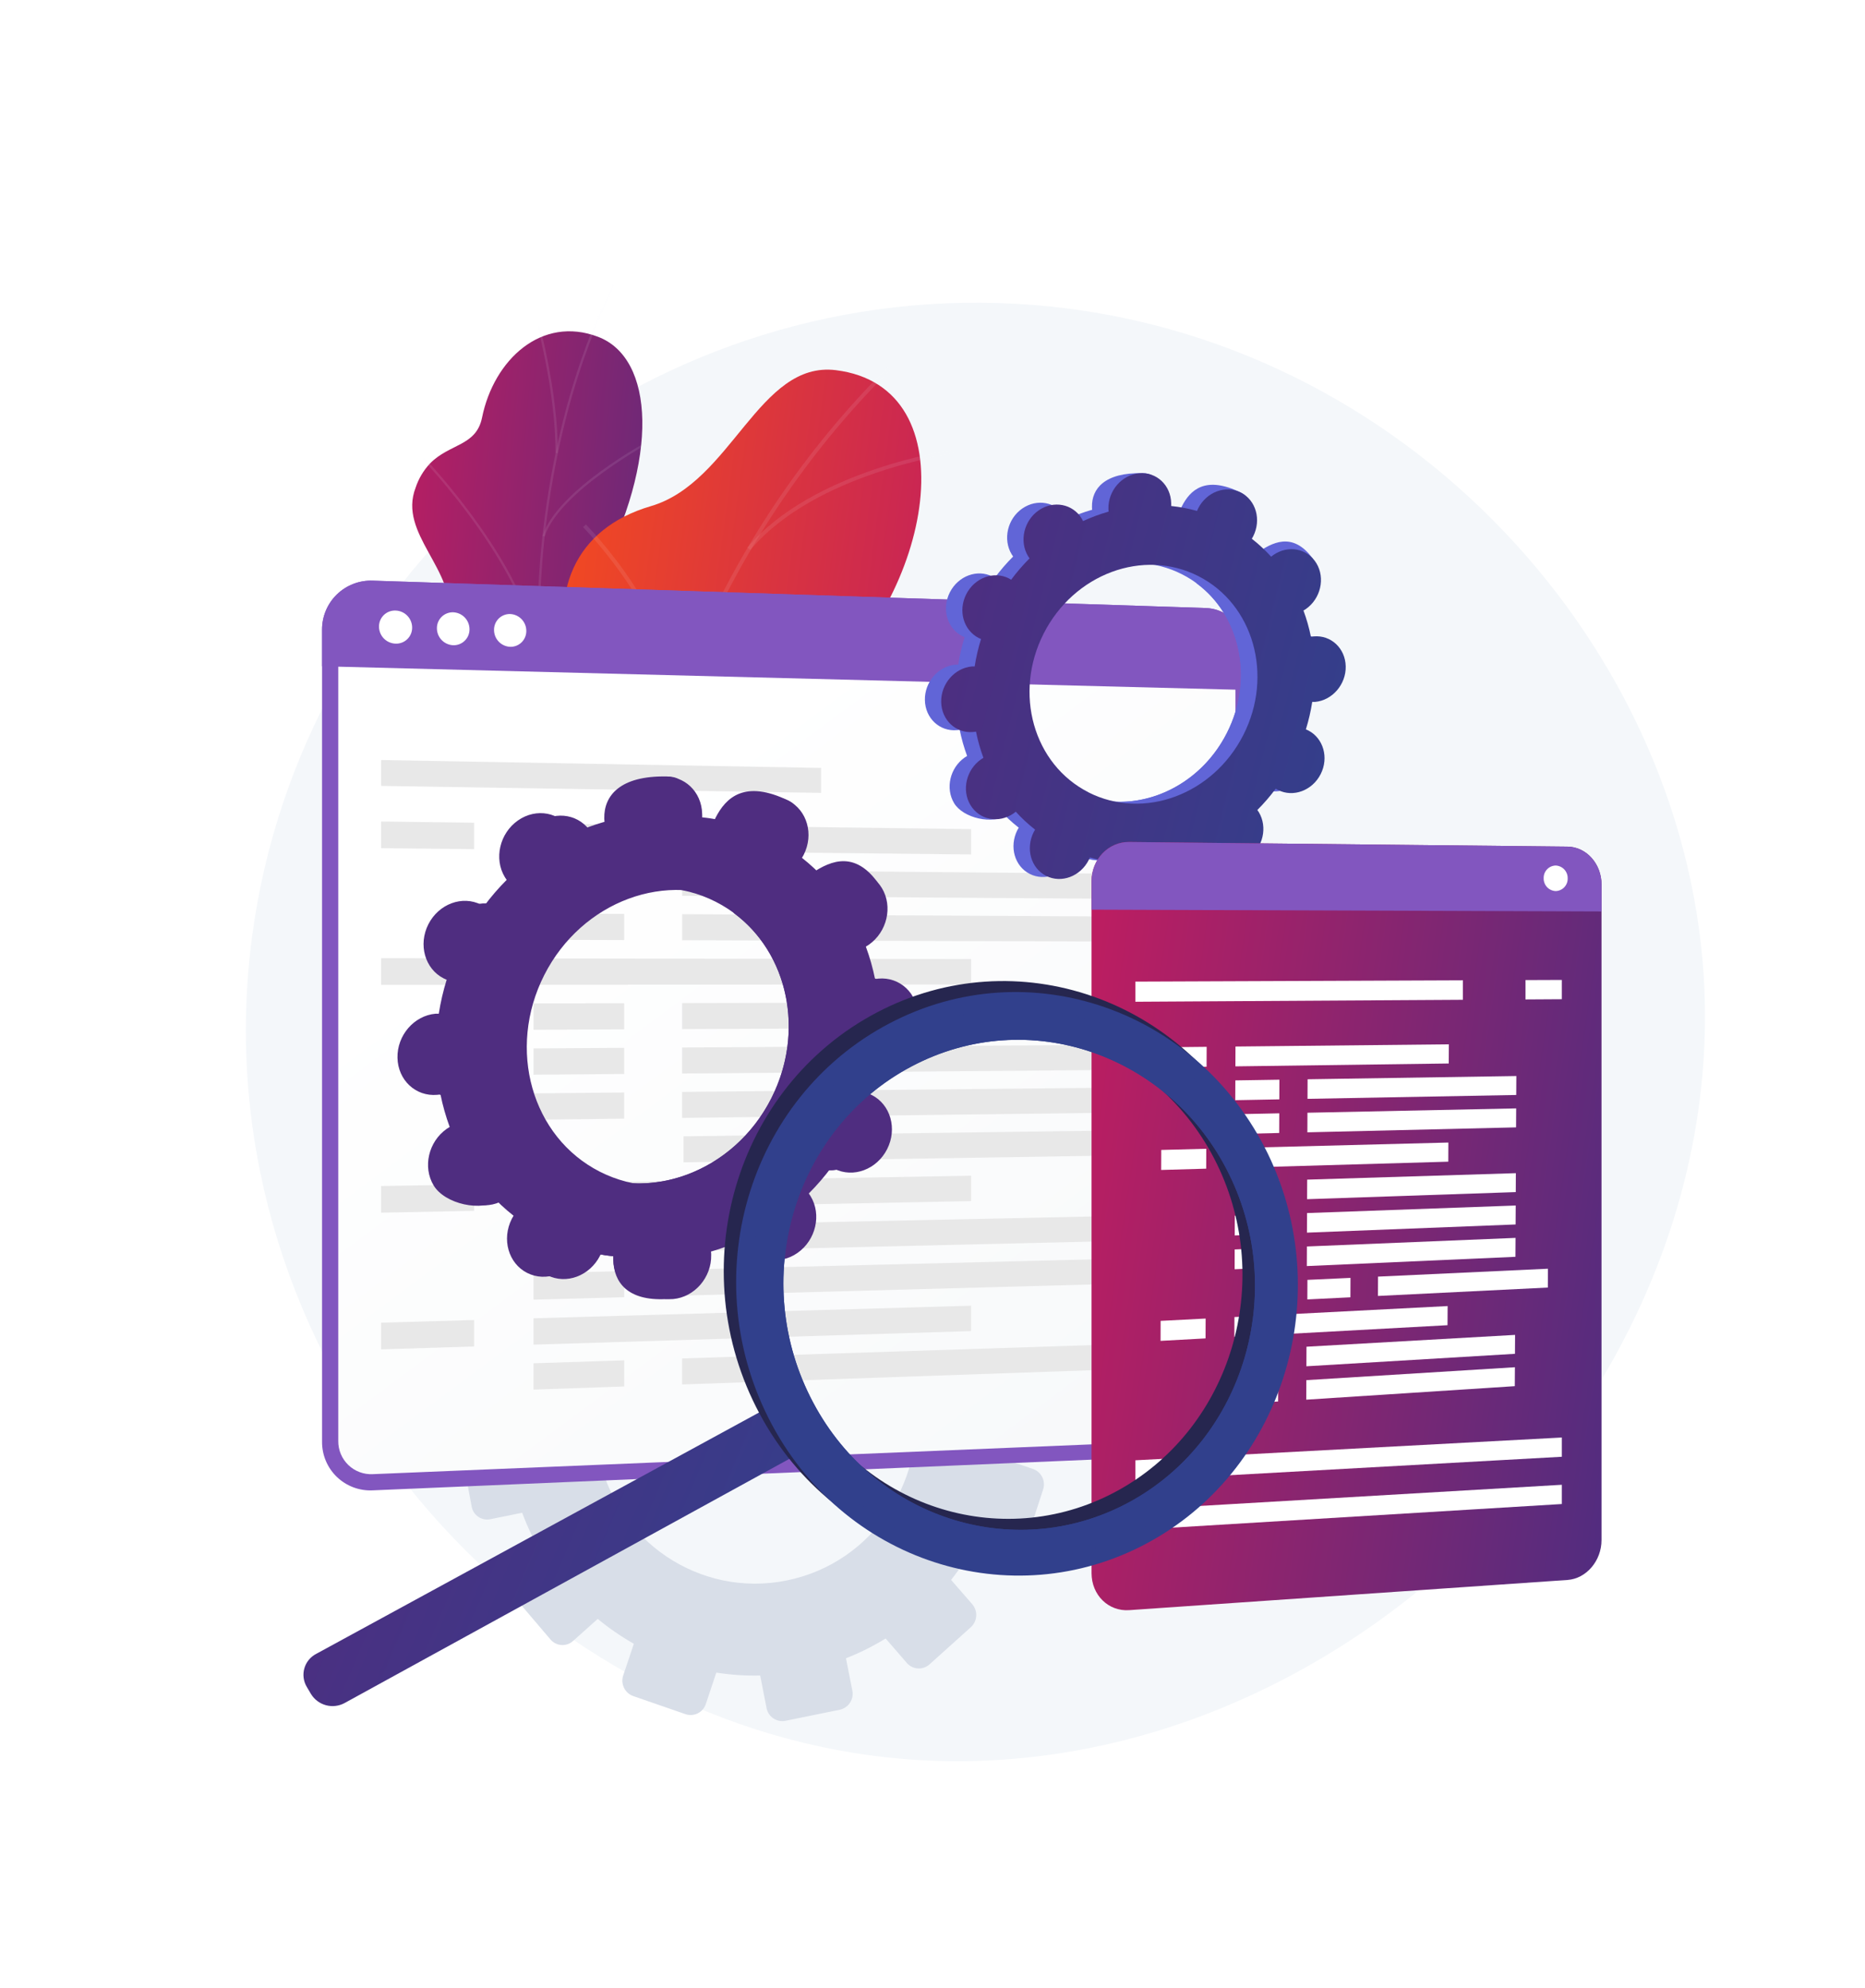
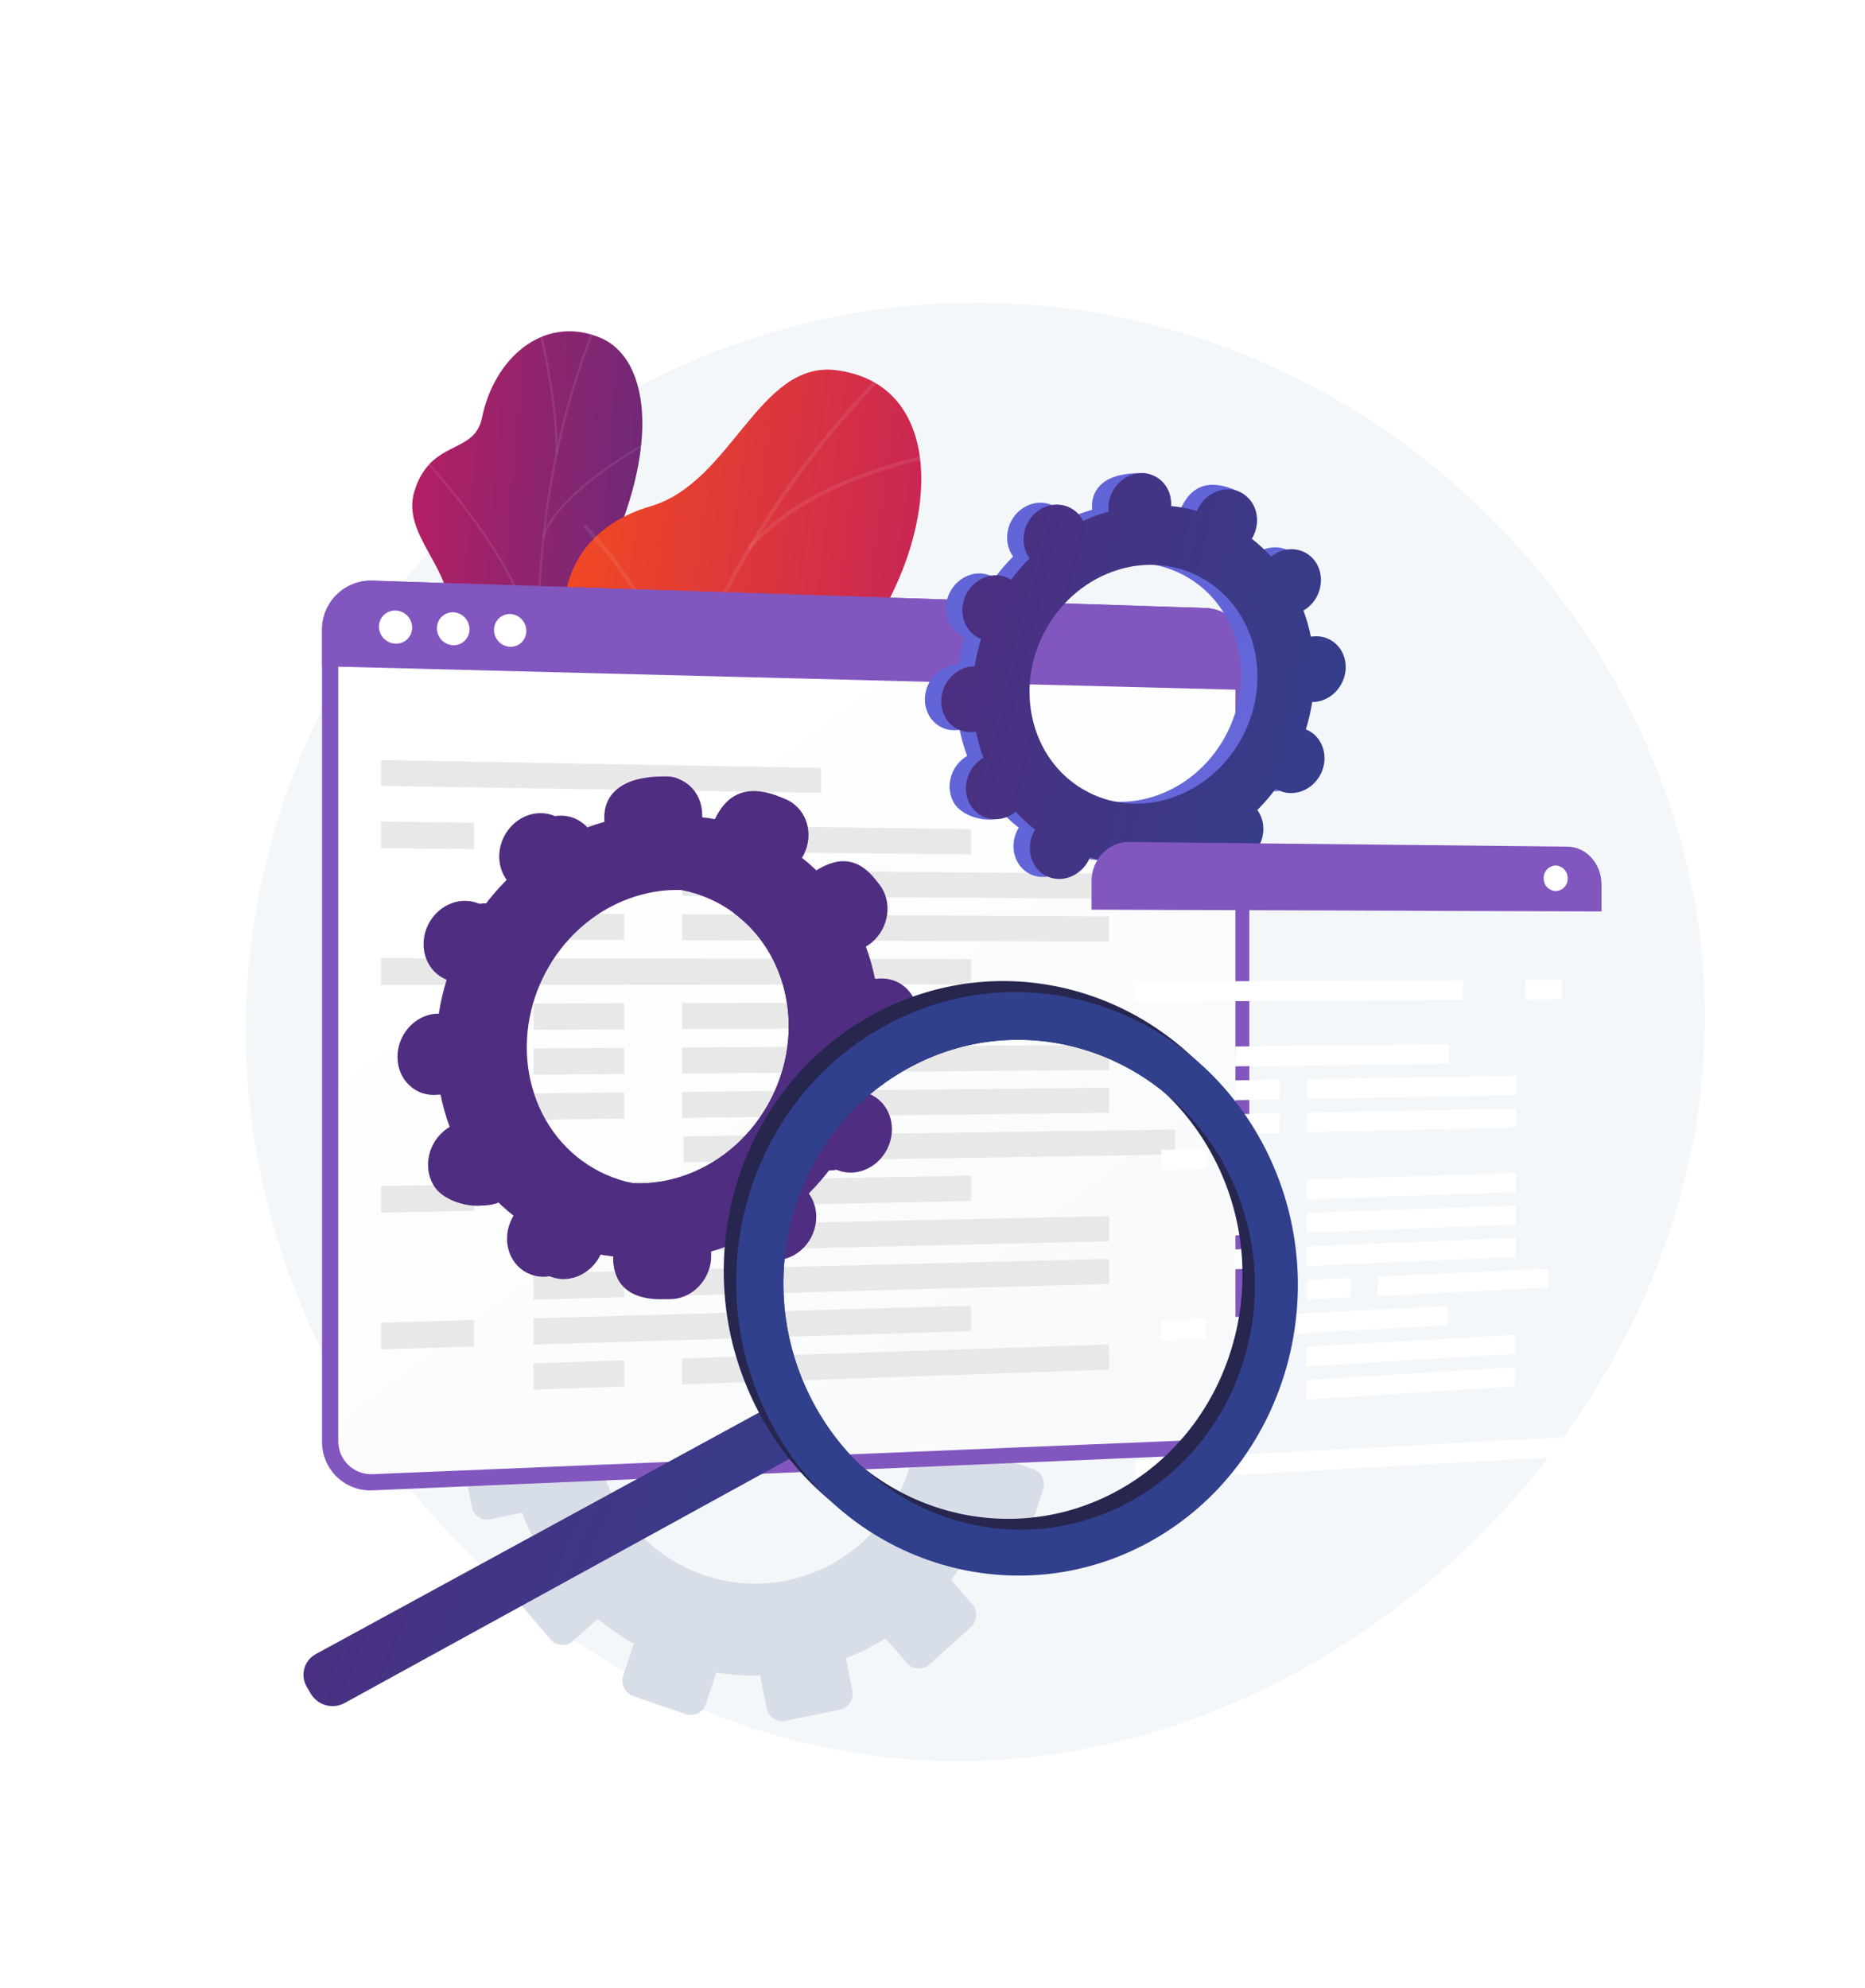
<svg xmlns="http://www.w3.org/2000/svg" width="622" height="663" viewBox="0 0 622 663" fill="none">
  <path d="M332.879 101.071C208.304 97.285 100.397 190.23 84.097 312.177C66.277 445.51 164.38 565.522 285.104 584.703C435.295 608.6 580.878 470.338 567.812 320.302C557.953 207.329 459.519 104.913 332.879 101.071Z" fill="#F4F7FA" />
  <path d="M219.739 385.536L221.775 395.965C217.277 397.733 212.942 399.891 208.82 402.414L201.854 394.417C200.936 393.38 199.644 392.751 198.262 392.666C196.88 392.581 195.521 393.049 194.483 393.966L180.782 406.034C179.729 406.958 179.083 408.259 178.983 409.656C178.883 411.052 179.337 412.432 180.247 413.496L187.268 421.603C184.241 425.396 181.547 429.443 179.215 433.699L169.08 430.245C167.748 429.804 166.295 429.908 165.04 430.534C163.785 431.161 162.829 432.259 162.381 433.589L156.382 451.001C156.151 451.656 156.05 452.351 156.087 453.046C156.124 453.74 156.298 454.421 156.598 455.048C156.899 455.675 157.32 456.237 157.838 456.701C158.356 457.165 158.96 457.523 159.617 457.753L169.817 461.236C169.058 466.055 168.715 470.932 168.794 475.81L158.124 477.984C156.737 478.278 155.519 479.102 154.732 480.281C153.945 481.461 153.651 482.901 153.913 484.295L157.304 502.48C157.425 503.168 157.683 503.824 158.062 504.411C158.441 504.997 158.933 505.502 159.51 505.895C160.087 506.288 160.737 506.562 161.422 506.7C162.106 506.838 162.811 506.838 163.496 506.7L174.147 504.544C175.851 509.12 177.948 513.54 180.413 517.755L172.176 525.116C171.115 526.071 170.465 527.4 170.362 528.823C170.259 530.247 170.711 531.655 171.623 532.753L183.601 546.82C184.055 547.355 184.613 547.793 185.239 548.109C185.866 548.425 186.55 548.611 187.251 548.658C187.951 548.704 188.653 548.609 189.316 548.379C189.98 548.149 190.59 547.788 191.111 547.318L199.348 539.948C203.114 543.06 207.147 545.834 211.4 548.239L207.862 558.769C207.394 560.124 207.479 561.609 208.098 562.902C208.717 564.195 209.821 565.193 211.17 565.679L228.621 571.722C229.291 571.949 230 572.04 230.706 571.991C231.412 571.942 232.101 571.753 232.733 571.435C233.364 571.116 233.927 570.676 234.387 570.138C234.847 569.601 235.195 568.977 235.412 568.304L238.895 557.857C243.737 558.619 248.637 558.946 253.536 558.834L255.646 569.64C255.774 570.337 256.038 571.002 256.424 571.596C256.81 572.19 257.31 572.702 257.896 573.101C258.481 573.501 259.14 573.78 259.834 573.923C260.529 574.065 261.244 574.069 261.94 573.933L280.073 570.248C281.482 569.945 282.713 569.096 283.497 567.888C284.281 566.679 284.554 565.209 284.256 563.799L282.137 553.076C286.736 551.276 291.164 549.068 295.369 546.48L302.427 554.633C302.886 555.168 303.447 555.606 304.078 555.921C304.709 556.237 305.396 556.423 306.1 556.47C306.804 556.516 307.509 556.421 308.176 556.191C308.843 555.961 309.457 555.601 309.982 555.13L323.804 542.702C324.859 541.731 325.495 540.387 325.577 538.955C325.66 537.523 325.182 536.115 324.246 535.028L317.206 526.949C320.278 523.037 323 518.863 325.342 514.475L335.395 517.856C336.061 518.083 336.765 518.175 337.467 518.126C338.168 518.077 338.853 517.889 339.481 517.573C340.109 517.256 340.668 516.817 341.124 516.282C341.581 515.747 341.926 515.127 342.14 514.457L347.898 496.769C348.342 495.411 348.233 493.934 347.598 492.655C346.962 491.376 345.849 490.399 344.498 489.933L334.575 486.561C335.283 481.635 335.557 476.657 335.395 471.683L345.632 469.592C346.317 469.449 346.968 469.173 347.547 468.778C348.125 468.383 348.62 467.878 349.003 467.292C349.385 466.706 349.649 466.049 349.777 465.361C349.905 464.673 349.896 463.966 349.751 463.281L346 445.16C345.716 443.778 344.897 442.564 343.722 441.782C342.547 441.001 341.11 440.715 339.726 440.987L329.516 443.069C327.715 438.466 325.514 434.03 322.937 429.812L330.686 422.902C331.735 421.963 332.37 420.647 332.451 419.242C332.532 417.837 332.053 416.457 331.12 415.403L318.994 401.667C318.535 401.147 317.979 400.723 317.356 400.419C316.734 400.115 316.057 399.937 315.365 399.895C314.673 399.853 313.98 399.948 313.325 400.175C312.67 400.401 312.066 400.755 311.549 401.216L303.744 408.116C299.925 405.079 295.85 402.378 291.563 400.046L294.853 390.142C295.297 388.818 295.197 387.372 294.575 386.121C293.953 384.87 292.86 383.918 291.536 383.473L274.342 377.715C273.02 377.274 271.577 377.375 270.33 377.997C269.082 378.619 268.133 379.71 267.689 381.031L264.335 390.99C259.547 390.287 254.706 390.01 249.869 390.161L247.861 379.806C247.727 379.131 247.462 378.489 247.08 377.917C246.697 377.345 246.205 376.854 245.632 376.473C245.059 376.092 244.416 375.828 243.741 375.696C243.065 375.565 242.37 375.568 241.696 375.706L223.904 379.327C222.531 379.603 221.322 380.411 220.542 381.574C219.762 382.737 219.473 384.161 219.739 385.536ZM199.468 484.451C193.875 455.202 212.736 426.845 241.558 420.968C270.38 415.09 298.52 433.865 304.435 463.051C310.378 492.42 291.591 521.173 262.456 527.115C233.321 533.057 205.088 513.885 199.459 484.451H199.468Z" fill="#D8DEE8" />
  <path d="M312.065 338.838L312.664 341.905C311.343 342.431 310.07 343.069 308.858 343.812L306.831 341.463C306.56 341.155 306.177 340.968 305.768 340.942C305.358 340.916 304.955 341.054 304.647 341.325L300.621 344.881C300.312 345.153 300.122 345.535 300.093 345.945C300.064 346.355 300.197 346.761 300.464 347.074L302.528 349.45C301.641 350.571 300.849 351.764 300.16 353.016L297.175 351.993C296.782 351.864 296.355 351.896 295.986 352.08C295.617 352.265 295.335 352.588 295.203 352.979L293.434 358.101C293.297 358.486 293.316 358.91 293.489 359.28C293.661 359.651 293.972 359.939 294.355 360.082L297.359 361.114C297.137 362.53 297.035 363.963 297.055 365.397L293.922 366.033C293.517 366.12 293.161 366.36 292.929 366.704C292.697 367.047 292.607 367.467 292.678 367.876L293.683 373.219C293.716 373.424 293.792 373.62 293.904 373.796C294.017 373.971 294.163 374.121 294.336 374.238C294.508 374.354 294.703 374.434 294.907 374.473C295.112 374.511 295.322 374.508 295.525 374.463L298.677 373.818C299.176 375.165 299.793 376.466 300.519 377.705L298.096 379.861C297.782 380.139 297.59 380.53 297.561 380.948C297.531 381.367 297.667 381.78 297.939 382.1L301.468 386.236C301.603 386.393 301.767 386.522 301.951 386.615C302.136 386.707 302.337 386.762 302.543 386.776C302.749 386.79 302.956 386.762 303.151 386.695C303.346 386.627 303.526 386.521 303.68 386.384L306.094 384.228C307.204 385.136 308.391 385.947 309.641 386.651L308.6 389.746C308.464 390.146 308.49 390.583 308.673 390.964C308.855 391.344 309.18 391.638 309.577 391.782L314.709 393.56C314.906 393.628 315.114 393.655 315.321 393.641C315.528 393.627 315.731 393.571 315.916 393.477C316.101 393.384 316.266 393.254 316.401 393.096C316.535 392.938 316.637 392.754 316.699 392.556L317.731 389.479C319.154 389.708 320.594 389.804 322.034 389.765L322.652 392.952C322.73 393.363 322.968 393.727 323.313 393.963C323.658 394.199 324.083 394.29 324.495 394.214L329.83 393.127C330.244 393.036 330.605 392.787 330.836 392.431C331.067 392.076 331.149 391.644 331.064 391.229L330.438 388.079C331.789 387.551 333.09 386.904 334.326 386.144L336.409 388.539C336.543 388.697 336.708 388.826 336.894 388.918C337.079 389.011 337.281 389.066 337.488 389.08C337.695 389.093 337.902 389.066 338.098 388.998C338.294 388.931 338.475 388.825 338.629 388.687L342.693 385.002C343.002 384.715 343.188 384.32 343.212 383.899C343.236 383.478 343.096 383.065 342.822 382.745L340.748 380.368C341.652 379.211 342.454 377.978 343.144 376.683L346.093 377.687C346.288 377.754 346.495 377.782 346.701 377.768C346.907 377.755 347.108 377.7 347.293 377.607C347.478 377.514 347.642 377.386 347.776 377.228C347.91 377.071 348.011 376.889 348.074 376.692L349.769 371.487C349.898 371.087 349.865 370.653 349.677 370.278C349.49 369.902 349.162 369.615 348.765 369.479L345.853 368.484C346.058 367.034 346.138 365.57 346.093 364.108L349.106 363.49C349.508 363.402 349.859 363.159 350.085 362.815C350.31 362.471 350.392 362.052 350.313 361.648L349.207 356.323C349.125 355.916 348.885 355.559 348.539 355.329C348.194 355.1 347.771 355.016 347.364 355.098L344.36 355.706C343.833 354.352 343.185 353.048 342.425 351.809L344.71 349.773C345.017 349.496 345.201 349.109 345.224 348.697C345.246 348.284 345.105 347.88 344.83 347.571L341.255 343.628C341.121 343.475 340.958 343.351 340.775 343.261C340.592 343.172 340.393 343.12 340.19 343.108C339.987 343.096 339.784 343.124 339.592 343.192C339.4 343.259 339.223 343.363 339.071 343.499L336.777 345.471C335.652 344.578 334.453 343.782 333.193 343.094L334.17 340.173C334.298 339.784 334.268 339.359 334.085 338.991C333.902 338.624 333.581 338.343 333.193 338.211L328.125 336.516C327.736 336.388 327.313 336.418 326.947 336.601C326.581 336.784 326.302 337.105 326.172 337.493L325.186 340.422C323.777 340.217 322.352 340.137 320.929 340.183L320.33 337.133C320.288 336.933 320.207 336.743 320.092 336.574C319.977 336.405 319.83 336.26 319.659 336.148C319.487 336.036 319.296 335.959 319.095 335.921C318.894 335.883 318.687 335.885 318.487 335.926L313.281 337.014C312.881 337.1 312.53 337.339 312.303 337.679C312.076 338.02 311.991 338.435 312.065 338.838ZM306.103 367.931C305.304 363.816 306.155 359.553 308.472 356.059C310.788 352.566 314.385 350.123 318.487 349.257C320.515 348.847 322.603 348.843 324.632 349.245C326.661 349.646 328.591 350.446 330.309 351.597C332.028 352.748 333.501 354.228 334.645 355.952C335.788 357.675 336.578 359.608 336.971 361.639C337.824 365.773 337.004 370.077 334.689 373.609C332.375 377.14 328.756 379.61 324.624 380.478C322.582 380.892 320.478 380.894 318.435 380.484C316.393 380.075 314.452 379.262 312.728 378.094C311.003 376.925 309.529 375.425 308.391 373.68C307.254 371.935 306.476 369.98 306.103 367.931Z" fill="#D8DEE8" />
  <path d="M220.467 321.684C230.133 328.068 231.063 339.271 230.464 347.479C229.642 347.998 228.887 348.617 228.216 349.321C220.476 356.203 215.712 357.484 207.023 363.057C205.181 364.255 198.583 366.107 195.856 366.696L190.733 367.719C190.733 367.719 170.462 350.399 178.976 337.843C187.489 325.286 170.333 306.4 162.473 295.271C157.645 288.436 157.626 283.765 156.254 280.964C141.741 251.364 128.307 247.799 129.533 235.242C130.85 221.424 147.601 221.847 149.804 206.886C152.319 189.99 132.656 178.097 138.608 162.666C139.598 159.664 141.23 156.913 143.391 154.605C149.914 147.898 158.833 148.856 160.768 139.284C164.675 120.03 180.597 105.143 199.468 112.338C218.145 119.441 220.163 152.919 199.357 192.146C187.747 221.737 190.493 227.154 199.717 239.02C206.167 247.311 229.202 265.524 221.398 282.143C213.593 298.763 209.41 314.378 220.467 321.684Z" fill="url(#paint0_linear)" />
  <g style="mix-blend-mode:soft-light" opacity="0.3">
    <g style="mix-blend-mode:soft-light" opacity="0.3">
      <path d="M211.925 360.819L211.225 361.105C209.594 357.235 208.009 353.301 206.507 349.432C195.674 321.873 187.864 293.22 183.214 263.977C179.581 240.827 178.395 217.359 179.676 193.961C180.668 176.102 183.323 158.374 187.609 141.007C190.432 129.574 194.097 118.366 198.574 107.474C199.33 105.631 200.196 103.844 201.043 102.094C202.168 99.754 203.338 97.331 204.213 94.908L204.932 95.11C204.01 97.57 202.868 100.002 201.735 102.361C200.887 104.102 200.021 105.917 199.274 107.704C194.815 118.564 191.163 129.739 188.346 141.136C184.071 158.46 181.421 176.145 180.431 193.961C179.158 217.31 180.341 240.728 183.96 263.829C188.604 293.029 196.402 321.638 207.217 349.156C208.719 353.025 210.304 356.95 211.925 360.819Z" fill="#FCFDFE" />
    </g>
    <g style="mix-blend-mode:soft-light" opacity="0.3">
      <path d="M180.044 221.617L179.289 221.691C177.52 191.29 141.188 153.417 140.82 153.039L141.391 152.542C141.76 152.928 178.266 191.004 180.044 221.617Z" fill="#FCFDFE" />
    </g>
    <g style="mix-blend-mode:soft-light" opacity="0.3">
      <path d="M192.935 305.793L192.189 305.94C188.411 285.589 215.427 253.345 215.694 253.032L216.284 253.465C216.007 253.788 189.213 285.718 192.935 305.793Z" fill="#FCFDFE" />
    </g>
    <g style="mix-blend-mode:soft-light" opacity="0.3">
      <path d="M196.151 317.133L195.432 317.409C190.484 304.834 176.46 290.49 155.949 277.031C154.917 276.358 154.917 276.358 154.862 276.229L155.572 275.953L155.222 276.091L155.498 275.842L156.419 276.441C177.031 289.984 191.147 304.429 196.151 317.133Z" fill="#FCFDFE" />
    </g>
    <g style="mix-blend-mode:soft-light" opacity="0.3">
      <path d="M209.069 353.707L208.313 353.78C207.392 338.847 224.899 323.121 225.083 322.964L225.59 323.471C225.415 323.618 208.157 339.114 209.069 353.707Z" fill="#FCFDFE" />
    </g>
    <g style="mix-blend-mode:soft-light" opacity="0.3">
      <path d="M210.949 361.418C202.499 352.675 190.991 346.051 175.76 341.15L176.036 340.478C191.378 345.397 202.988 352.085 211.52 360.911L210.949 361.418Z" fill="#FCFDFE" />
    </g>
    <g style="mix-blend-mode:soft-light" opacity="0.3">
      <path d="M186.034 151.086H185.278C185.278 134.107 181.141 116.456 179.75 110.652C179.418 109.242 179.307 108.754 179.298 108.57L180.054 108.505C180.054 108.644 180.247 109.427 180.487 110.468C181.878 116.354 186.061 134.07 186.034 151.086Z" fill="#FCFDFE" />
    </g>
    <g style="mix-blend-mode:soft-light" opacity="0.3">
      <path d="M181.657 178.917L180.938 178.742C185.942 163.311 215.952 147.207 217.224 146.498L217.574 147.106C217.27 147.309 186.577 163.772 181.657 178.917Z" fill="#FCFDFE" />
    </g>
  </g>
  <path d="M236.629 383.924C234.067 384.504 232.095 410.097 219.122 396.462C215.869 393.054 208.774 379.769 190.346 385.702L179.621 389.157C173.714 382.321 169.411 374.785 179.031 367.876C193.958 357.143 183.933 329.367 175.668 321.251C165.394 311.2 142.082 287.33 164.933 270.398C183.933 256.303 199.127 250.821 190.853 224.335C182.578 197.849 191.507 176.301 217.076 168.811C243.991 160.934 253.122 120.233 278.811 123.467C323.592 129.086 311.134 198.457 271.725 231.484C232.316 264.511 264.354 270.518 273.568 291.273C274.667 294.179 275.421 297.203 275.816 300.283C278.829 324.337 256.992 336.572 246.967 360.791C233.284 393.855 240.959 382.957 236.629 383.924Z" fill="url(#paint1_linear)" />
  <g style="mix-blend-mode:soft-light" opacity="0.3">
    <g style="mix-blend-mode:soft-light" opacity="0.3">
      <path d="M211.161 375.439L209.852 375.642C196.519 285.451 229.552 188.433 296.069 122.444L296.99 123.301C230.778 189.005 197.883 285.589 211.161 375.439Z" fill="#FCFDFE" />
    </g>
    <g style="mix-blend-mode:soft-light" opacity="0.3">
      <path d="M208.341 325.562L207.097 326.014C194.557 292.425 154.208 277.187 153.803 277.03L154.309 275.86C154.715 276.017 195.607 291.448 208.341 325.562Z" fill="#FCFDFE" />
    </g>
    <g style="mix-blend-mode:soft-light" opacity="0.3">
      <path d="M209.161 358.774L207.862 358.608C213.87 322.495 278.083 294.728 278.737 294.452L279.244 295.594C278.627 295.87 215.077 323.361 209.161 358.774Z" fill="#FCFDFE" />
    </g>
    <g style="mix-blend-mode:soft-light" opacity="0.3">
      <path d="M225.332 237.03L224.024 236.974C226.198 208.102 194.759 176.125 194.446 175.803L195.414 174.937C195.736 175.259 227.589 207.632 225.332 237.03Z" fill="#FCFDFE" />
    </g>
    <g style="mix-blend-mode:soft-light" opacity="0.3">
      <path d="M250.265 183.413L249.243 182.648C271.108 156.567 317.63 150.026 318.1 149.962L318.257 151.206C317.787 151.261 271.817 157.737 250.265 183.413Z" fill="#FCFDFE" />
    </g>
  </g>
  <path d="M402.142 202.796L124.308 193.666C122.111 193.585 119.92 193.95 117.867 194.738C115.814 195.526 113.942 196.721 112.363 198.251C110.784 199.782 109.532 201.615 108.68 203.642C107.829 205.669 107.397 207.848 107.409 210.046V480.822C107.387 483.017 107.813 485.194 108.663 487.219C109.512 489.243 110.767 491.073 112.35 492.595C113.932 494.117 115.81 495.299 117.866 496.069C119.923 496.839 122.115 497.181 124.308 497.073L402.142 485.207C410.177 484.866 416.664 477.579 416.664 468.919V218.946C416.664 210.286 410.177 203.063 402.142 202.796Z" fill="#8256BF" />
  <path d="M124.308 491.674C122.816 491.747 121.326 491.514 119.927 490.99C118.529 490.466 117.252 489.661 116.176 488.626C115.1 487.591 114.247 486.346 113.67 484.969C113.092 483.592 112.802 482.112 112.818 480.619V210.24C112.801 208.741 113.088 207.254 113.664 205.869C114.239 204.485 115.09 203.232 116.165 202.187C117.239 201.142 118.515 200.326 119.915 199.789C121.315 199.252 122.81 199.006 124.308 199.065L402.142 207.817C407.615 207.992 412.038 212.911 412.038 218.807V469.103C412.038 474.999 407.615 479.965 402.142 480.158L124.308 491.674Z" fill="url(#paint2_linear)" />
  <path d="M402.142 202.796L124.308 193.666C122.111 193.585 119.92 193.95 117.867 194.738C115.814 195.526 113.942 196.721 112.363 198.251C110.784 199.782 109.532 201.615 108.68 203.642C107.829 205.669 107.397 207.848 107.409 210.046V222.216L416.664 230.148V218.909C416.664 210.286 410.177 203.063 402.142 202.796Z" fill="#8256BF" />
  <path d="M137.457 209.309C137.463 210.03 137.324 210.744 137.046 211.408C136.769 212.073 136.359 212.674 135.842 213.175C135.325 213.677 134.712 214.068 134.039 214.325C133.366 214.582 132.648 214.7 131.928 214.671C130.45 214.628 129.047 214.012 128.015 212.953C126.983 211.894 126.404 210.475 126.4 208.996C126.392 208.276 126.53 207.561 126.807 206.896C127.084 206.231 127.494 205.629 128.011 205.127C128.529 204.626 129.143 204.235 129.816 203.978C130.49 203.721 131.208 203.604 131.928 203.635C133.406 203.68 134.808 204.297 135.839 205.355C136.87 206.414 137.45 207.832 137.457 209.309Z" fill="white" />
  <path d="M156.585 209.871C156.593 210.581 156.457 211.286 156.186 211.943C155.915 212.6 155.514 213.195 155.007 213.693C154.5 214.191 153.898 214.582 153.237 214.841C152.575 215.101 151.868 215.225 151.158 215.205C149.695 215.148 148.312 214.527 147.297 213.473C146.281 212.418 145.714 211.012 145.713 209.549C145.705 208.837 145.841 208.13 146.113 207.472C146.386 206.814 146.788 206.218 147.297 205.72C147.806 205.222 148.41 204.831 149.074 204.573C149.737 204.314 150.446 204.192 151.158 204.215C152.618 204.276 153.997 204.899 155.008 205.953C156.019 207.007 156.584 208.411 156.585 209.871Z" fill="white" />
  <path d="M175.53 210.415C175.54 211.121 175.407 211.821 175.14 212.474C174.873 213.127 174.477 213.72 173.975 214.216C173.474 214.712 172.877 215.102 172.221 215.363C171.565 215.623 170.863 215.748 170.158 215.731C168.707 215.671 167.336 215.053 166.331 214.005C165.327 212.958 164.766 211.562 164.767 210.111C164.756 209.403 164.888 208.701 165.156 208.046C165.423 207.391 165.821 206.797 166.325 206.3C166.829 205.803 167.428 205.414 168.087 205.155C168.746 204.896 169.45 204.774 170.158 204.795C171.605 204.859 172.971 205.48 173.972 206.527C174.973 207.574 175.531 208.967 175.53 210.415Z" fill="white" />
  <path d="M273.854 256.127L127.109 253.493V262.125L273.854 264.446V256.127Z" fill="#E8E8E8" />
  <path d="M158.133 283.222L127.109 282.89V274L158.133 274.396V283.222Z" fill="#E8E8E8" />
  <path d="M323.877 284.99L177.934 283.433V274.654L323.877 276.533V284.99Z" fill="#E8E8E8" />
  <path d="M208.184 298.643L177.934 298.441V289.652L208.184 289.928V298.643Z" fill="#E8E8E8" />
  <path d="M369.874 299.758L227.497 298.782V290.104L369.874 291.402V299.758Z" fill="#E8E8E8" />
  <path d="M208.184 313.531L177.934 313.439V304.659L208.184 304.816V313.531Z" fill="#E8E8E8" />
  <path d="M369.874 314.028L227.497 313.595V304.917L369.874 305.672V314.028Z" fill="#E8E8E8" />
  <path d="M158.133 328.464L127.109 328.483V319.583L158.133 319.63V328.464Z" fill="#E8E8E8" />
  <path d="M323.877 328.345L177.934 328.446V319.667L323.877 319.878V328.345Z" fill="#E8E8E8" />
  <path d="M208.184 343.315L177.934 343.453V334.665L208.184 334.6V343.315Z" fill="#E8E8E8" />
  <path d="M369.874 342.587L227.497 343.223V334.554L369.874 334.231V342.587Z" fill="#E8E8E8" />
  <path d="M208.184 358.202L177.934 358.451V349.672L208.184 349.487V358.202Z" fill="#E8E8E8" />
  <path d="M369.874 356.867L227.497 358.046V349.368L369.874 348.502V356.867Z" fill="#E8E8E8" />
  <path d="M208.184 373.09L177.934 373.459V364.67L208.184 364.375V373.09Z" fill="#E8E8E8" />
  <path d="M369.874 371.137L227.497 372.86V364.182L369.874 362.781V371.137Z" fill="#E8E8E8" />
  <path d="M257.452 387.204L227.967 387.664V378.995L257.452 378.59V387.204Z" fill="#E8E8E8" />
  <path d="M391.961 385.067L276.286 386.9V378.332L391.961 376.757V385.067Z" fill="#E8E8E8" />
  <path d="M158.133 403.851L127.109 404.459V395.569L158.133 395.025V403.851Z" fill="#E8E8E8" />
  <path d="M323.877 400.599L177.934 403.464V394.684L323.877 392.132V400.599Z" fill="#E8E8E8" />
  <path d="M208.184 417.762L177.934 418.471V409.682L208.184 409.038V417.762Z" fill="#E8E8E8" />
  <path d="M369.874 413.966L227.497 417.31V408.632L369.874 405.61V413.966Z" fill="#E8E8E8" />
  <path d="M208.184 432.649L177.934 433.469V424.689L208.184 423.934V432.649Z" fill="#E8E8E8" />
  <path d="M369.874 428.245L227.497 432.124V423.446L369.874 419.89V428.245Z" fill="#E8E8E8" />
  <path d="M158.133 449.084L127.109 450.052V441.152L158.133 440.259V449.084Z" fill="#E8E8E8" />
  <path d="M323.877 443.953L177.934 448.477V439.688L323.877 435.487V443.953Z" fill="#E8E8E8" />
  <path d="M208.184 462.424L177.934 463.474V454.695L208.184 453.709V462.424Z" fill="#E8E8E8" />
  <path d="M369.874 456.804L227.497 461.752V453.083L369.874 448.439V456.804Z" fill="#E8E8E8" />
  <path d="M420.782 262.862C425.85 265.432 432.217 263.074 435 257.583C437.783 252.092 435.921 245.607 430.872 242.999C430.605 242.861 430.338 242.751 430.07 242.64C431 239.646 431.712 236.589 432.199 233.492C432.484 233.492 432.779 233.492 433.074 233.492C438.861 232.976 443.449 227.67 443.32 221.626C443.191 215.583 438.418 211.115 432.641 211.631C432.337 211.631 432.042 211.704 431.72 211.76C431.117 208.787 430.288 205.864 429.241 203.017C429.508 202.86 429.775 202.704 430.033 202.519C434.972 199.055 436.557 192.22 433.562 187.245C430.568 182.27 424.127 181.054 419.179 184.481C418.93 184.665 418.691 184.859 418.46 185.052C416.486 182.876 414.328 180.872 412.011 179.064C412.176 178.797 412.333 178.53 412.481 178.244C415.245 172.717 418.93 166.765 413.798 164.269C401.986 158.502 396.918 163.44 394.135 168.93C393.988 169.207 393.868 169.502 393.748 169.787C390.925 168.997 388.04 168.448 385.124 168.147C385.124 167.843 385.124 167.53 385.124 167.226C385.004 161.192 386.791 157.921 380.996 157.811C368.336 157.562 364.069 163.053 364.189 169.087C364.189 169.409 364.189 169.713 364.254 170.008C361.339 170.843 358.493 171.9 355.74 173.168C355.602 172.901 355.463 172.634 355.307 172.376C352.312 167.401 345.881 166.185 340.933 169.612C335.985 173.039 334.409 179.912 337.404 184.887C337.551 185.135 337.726 185.375 337.892 185.614C335.676 187.832 333.625 190.209 331.755 192.726C331.507 192.579 331.258 192.422 331 192.293C325.932 189.723 319.565 192.082 316.782 197.572C314 203.063 315.861 209.549 320.91 212.156C321.178 212.294 321.445 212.404 321.712 212.515C320.782 215.509 320.07 218.566 319.583 221.663C319.298 221.663 319.003 221.663 318.708 221.663C312.922 222.179 308.333 227.485 308.462 233.52C308.591 239.554 313.364 244.031 319.141 243.524C319.445 243.524 319.74 243.442 320.063 243.396C320.667 246.368 321.495 249.291 322.541 252.138C322.274 252.295 322.007 252.451 321.749 252.636C316.81 256.1 315.225 262.935 318.22 267.901C321.214 272.866 331.12 275.188 336.077 271.724C336.335 271.54 333.091 270.259 333.313 270.066C335.29 272.24 337.447 274.243 339.762 276.054C339.597 276.321 339.44 276.588 339.293 276.874C336.528 282.401 338.371 288.896 343.42 291.467C348.47 294.037 354.855 291.678 357.638 286.188C357.785 285.902 357.905 285.617 358.025 285.331C360.849 286.117 363.734 286.666 366.649 286.971C366.649 287.275 366.649 287.579 366.649 287.892C366.769 293.926 371.551 298.404 377.338 297.888C383.124 297.372 387.704 292.065 387.584 286.031C387.584 285.709 387.584 285.405 387.519 285.11C390.438 284.274 393.287 283.215 396.042 281.941C396.169 282.216 396.311 282.483 396.466 282.742C399.461 287.708 405.892 288.933 410.84 285.506C415.788 282.079 417.364 275.206 414.369 270.232C414.221 269.98 414.057 269.737 413.881 269.504C416.097 267.283 418.148 264.903 420.018 262.383C420.276 262.558 420.524 262.723 420.782 262.862ZM357.619 263.663C339.191 254.322 332.511 230.608 342.619 210.691C352.727 190.773 375.845 182.197 394.218 191.538C412.591 200.88 419.327 224.593 409.219 244.51C399.111 264.428 376.02 272.995 357.619 263.663Z" fill="url(#paint3_linear)" />
-   <path d="M433.065 233.455C438.851 232.939 443.44 227.633 443.311 221.589C443.182 215.546 438.409 211.078 432.632 211.594C432.328 211.594 432.033 211.667 431.71 211.723C431.108 208.75 430.279 205.827 429.232 202.98C429.499 202.823 429.766 202.667 430.024 202.483C434.963 199.019 441.081 190.644 437.598 186.01C430.973 177.212 424.118 181.017 419.17 184.481C418.921 184.665 418.682 184.859 418.451 185.052C416.476 182.876 414.318 180.872 412.001 179.064C412.167 178.797 412.324 178.53 412.471 178.244C413.191 176.855 413.62 175.335 413.733 173.774C413.845 172.214 413.638 170.648 413.125 169.17C408.34 177.572 403.632 186.017 399 194.504C413.678 205.256 418.35 226.444 409.136 244.51C401.359 259.821 385.907 268.417 370.814 267.339C370.141 269.08 369.487 270.84 368.759 272.562C366.806 277.252 364.585 281.849 362.355 286.437C363.756 286.704 365.166 286.906 366.576 287.054C366.576 287.358 366.576 287.662 366.576 287.975C366.695 294.009 370.363 299.141 380.839 298.588C386.635 298.275 387.63 292.139 387.51 286.114C387.51 285.792 387.51 285.488 387.446 285.193C390.364 284.357 393.213 283.298 395.969 282.024C396.095 282.298 396.237 282.566 396.393 282.825C399.387 287.791 409.771 289.91 414.719 286.446C419.667 282.982 417.29 275.253 414.296 270.278C414.147 270.026 413.984 269.783 413.807 269.55C416.024 267.329 418.075 264.949 419.944 262.429C420.193 262.585 420.441 262.733 420.699 262.871C425.767 265.441 432.134 263.083 434.917 257.592C437.7 252.101 435.838 245.616 430.789 243.009C430.522 242.87 430.255 242.76 429.987 242.649C430.917 239.655 431.629 236.598 432.116 233.501C432.484 233.492 432.779 233.483 433.065 233.455Z" fill="url(#paint4_linear)" />
  <path d="M426.237 263.479C431.296 266.05 437.663 263.691 440.455 258.2C443.246 252.71 441.376 246.224 436.317 243.617C436.061 243.483 435.796 243.366 435.525 243.267C436.456 240.271 437.164 237.21 437.644 234.11C437.939 234.11 438.234 234.11 438.566 234.11C444.343 233.594 448.932 228.287 448.812 222.253C448.692 216.219 443.901 211.742 438.123 212.257C437.819 212.257 437.524 212.331 437.202 212.377C436.607 209.402 435.778 206.479 434.723 203.634C434.997 203.484 435.261 203.318 435.516 203.137C440.464 199.673 442.039 192.837 439.045 187.872C436.05 182.906 429.619 181.681 424.671 185.108C424.413 185.283 424.182 185.477 423.943 185.67C421.964 183.498 419.806 181.495 417.493 179.682C417.659 179.415 417.815 179.148 417.963 178.862C420.727 173.334 418.884 166.84 413.826 164.269C408.767 161.699 402.4 164.057 399.608 169.548C399.467 169.837 399.338 170.122 399.221 170.405C396.4 169.618 393.519 169.07 390.606 168.765C390.606 168.461 390.606 168.157 390.606 167.844C390.477 161.809 385.695 157.332 379.918 157.848C374.14 158.364 369.543 163.67 369.672 169.714C369.675 170.022 369.697 170.33 369.736 170.635C366.816 171.463 363.967 172.52 361.213 173.795C361.086 173.52 360.945 173.253 360.789 172.994C357.794 168.028 351.354 166.803 346.406 170.23C341.458 173.657 339.882 180.529 342.877 185.504C343.033 185.762 343.199 185.992 343.365 186.232C341.151 188.456 339.101 190.835 337.228 193.353C336.984 193.193 336.732 193.045 336.473 192.911C331.414 190.341 325.047 192.699 322.255 198.19C319.464 203.681 321.334 210.166 326.393 212.783C326.651 212.912 326.918 213.022 327.185 213.133C326.254 216.125 325.545 219.183 325.066 222.281C324.771 222.281 324.476 222.281 324.144 222.281C318.367 222.797 313.779 228.103 313.898 234.146C314.018 240.19 318.8 244.658 324.587 244.142C324.891 244.142 325.186 244.068 325.508 244.013C326.103 246.987 326.929 249.91 327.978 252.756C327.72 252.912 327.452 253.069 327.194 253.253C322.246 256.717 320.661 263.553 323.665 268.528C326.669 273.503 333.091 274.719 338.039 271.292C338.288 271.107 338.528 270.923 338.767 270.72C340.742 272.897 342.9 274.901 345.217 276.708C345.051 276.976 344.895 277.252 344.747 277.528C341.983 283.056 343.826 289.551 348.884 292.121C353.943 294.691 360.31 292.333 363.102 286.842C363.24 286.566 363.369 286.271 363.489 285.986C366.309 286.776 369.191 287.325 372.104 287.625C372.104 287.939 372.104 288.243 372.104 288.547C372.233 294.59 377.015 299.058 382.792 298.542C388.57 298.026 393.158 292.72 393.039 286.686C393.035 286.378 393.014 286.07 392.974 285.764C395.891 284.928 398.74 283.872 401.497 282.605C401.626 282.872 401.764 283.139 401.921 283.397C404.916 288.372 411.356 289.588 416.304 286.161C421.252 282.734 422.828 275.861 419.833 270.886C419.677 270.637 419.511 270.398 419.336 270.158C421.557 267.945 423.608 265.567 425.472 263.046C425.694 263.194 425.97 263.35 426.237 263.479ZM363.074 264.281C344.646 254.939 337.956 231.226 348.074 211.309C358.191 191.391 381.3 182.823 399.673 192.156C418.046 201.488 424.791 225.21 414.673 245.128C404.556 265.045 381.466 273.613 363.037 264.281H363.074Z" fill="url(#paint5_linear)" />
  <path d="M271.523 389.046C277.797 392.225 285.675 389.304 289.122 382.515C292.568 375.725 290.283 367.636 284.008 364.458C283.685 364.292 283.353 364.154 283.022 364.016C284.173 360.307 285.054 356.52 285.657 352.684C286.016 352.684 286.376 352.684 286.744 352.684C293.931 352.012 299.58 345.471 299.46 337.963C299.34 330.454 293.388 324.945 286.238 325.581C285.86 325.581 285.491 325.682 285.132 325.747C284.389 322.065 283.363 318.446 282.063 314.922C282.395 314.729 282.718 314.526 283.04 314.305C289.168 310.021 291.121 301.555 287.417 295.401C283.713 289.247 275.733 287.736 269.615 292.029C269.302 292.241 269.007 292.48 268.694 292.72C266.261 290.045 263.607 287.579 260.76 285.35C260.954 285.018 261.157 284.686 261.332 284.336C264.778 277.547 269.283 270.121 262.963 267.035C248.34 259.905 242.065 266.013 238.619 272.802C238.444 273.152 238.287 273.512 238.14 273.871C234.642 272.871 231.067 272.169 227.451 271.77C227.451 271.393 227.451 271.015 227.451 270.628C227.295 263.157 229.515 259.112 222.337 258.974C206.673 258.67 201.384 265.469 201.532 272.94C201.532 273.327 201.578 273.714 201.615 274.092C198.002 275.123 194.475 276.432 191.065 278.007C190.908 277.669 190.732 277.34 190.539 277.022C186.854 270.868 178.865 269.357 172.747 273.641C166.629 277.924 164.666 286.4 168.37 292.545C168.564 292.867 168.766 293.162 168.978 293.466C166.233 296.214 163.696 299.16 161.386 302.282C161.082 302.089 160.768 301.905 160.464 301.739C154.19 298.551 146.311 301.481 142.865 308.271C139.419 315.06 141.704 323.149 147.979 326.327C148.302 326.493 148.633 326.631 148.965 326.769C147.815 330.478 146.937 334.265 146.339 338.101C145.977 338.082 145.614 338.082 145.252 338.101C138.092 338.736 132.417 345.314 132.564 352.786C132.711 360.257 138.636 365.794 145.795 365.158C146.164 365.158 146.533 365.066 146.901 365.001C147.645 368.699 148.674 372.334 149.979 375.872C149.647 376.066 149.325 376.259 149.002 376.49C142.884 380.773 140.921 389.24 144.635 395.394C148.348 401.548 160.612 404.404 166.748 400.111C167.062 399.899 163.063 398.268 163.339 398.065C165.776 400.754 168.433 403.235 171.282 405.481C171.079 405.813 170.876 406.145 170.701 406.495C167.255 413.284 169.54 421.373 175.815 424.551C182.09 427.73 189.968 424.819 193.414 418.029C193.589 417.679 193.746 417.32 193.893 416.96C197.385 417.932 200.95 418.613 204.554 418.996C204.554 419.374 204.554 419.752 204.554 420.139C204.702 427.61 210.626 433.147 217.776 432.511C224.927 431.875 230.612 425.298 230.464 417.826C230.464 417.43 230.464 417.052 230.381 416.675C233.986 415.632 237.504 414.311 240.904 412.723C241.07 413.054 241.236 413.386 241.429 413.708C245.115 419.862 253.103 421.373 259.231 417.08C265.358 412.787 267.312 404.33 263.598 398.176C263.413 397.858 263.21 397.55 262.99 397.255C265.733 394.503 268.274 391.556 270.592 388.438C270.891 388.658 271.202 388.861 271.523 389.046ZM193.331 390.032C170.563 378.479 162.252 349.119 174.774 324.466C187.296 299.813 215.897 289.191 238.674 300.753C261.451 312.315 269.753 341.675 257.241 366.328C244.728 390.981 216.109 401.594 193.331 390.032Z" fill="url(#paint6_linear)" />
  <path d="M286.744 352.648C293.931 352.012 299.58 345.471 299.46 337.963C299.34 330.455 293.388 324.945 286.237 325.581C285.86 325.581 285.491 325.682 285.132 325.747C284.389 322.065 283.363 318.446 282.063 314.922C282.395 314.729 282.718 314.526 283.04 314.305C289.168 310.021 296.742 299.657 292.42 293.918C284.22 283.019 275.733 287.736 269.615 292.029C269.302 292.241 269.007 292.48 268.694 292.72C266.261 290.045 263.607 287.579 260.76 285.35C260.954 285.018 261.157 284.687 261.332 284.336C262.223 282.616 262.754 280.732 262.892 278.8C263.03 276.867 262.772 274.926 262.133 273.097C256.224 283.538 250.388 293.994 244.626 304.466C262.787 317.769 268.583 344.006 257.222 366.365C247.593 385.315 228.465 395.956 209.788 394.62C208.958 396.785 208.138 398.95 207.245 401.069C204.821 406.873 202.075 412.557 199.32 418.241C201.053 418.56 202.791 418.815 204.536 419.006C204.536 419.383 204.536 419.761 204.536 420.139C204.683 427.619 209.216 433.958 222.19 433.276C229.359 432.898 230.593 425.307 230.483 417.836C230.483 417.439 230.483 417.062 230.4 416.684C233.999 415.638 237.51 414.313 240.904 412.723C241.07 413.054 241.236 413.386 241.429 413.708C245.115 419.862 258.015 422.479 264.124 418.186C270.232 413.893 267.312 404.367 263.598 398.176C263.412 397.858 263.209 397.551 262.99 397.255C265.733 394.503 268.274 391.556 270.592 388.438C270.889 388.635 271.197 388.817 271.513 388.982C277.788 392.16 285.666 389.24 289.112 382.45C292.558 375.661 290.273 367.572 283.998 364.394C283.676 364.228 283.344 364.09 283.013 363.951C284.164 360.243 285.045 356.456 285.648 352.62C286.016 352.684 286.376 352.675 286.744 352.648Z" fill="url(#paint7_linear)" />
  <path d="M278.267 389.811C284.542 392.999 292.42 390.069 295.866 383.279C299.312 376.49 297.027 368.401 290.752 365.223C290.43 365.057 290.098 364.919 289.766 364.78C290.924 361.074 291.805 357.286 292.402 353.449C292.764 353.467 293.127 353.467 293.489 353.449C300.639 352.813 306.324 346.236 306.177 338.764C306.029 331.293 300.105 325.756 292.945 326.392C292.574 326.425 292.205 326.477 291.84 326.548C291.101 322.866 290.075 319.246 288.771 315.724C289.108 315.535 289.434 315.329 289.748 315.106C295.875 310.823 297.829 302.356 294.125 296.202C290.421 290.048 282.45 288.537 276.323 292.83C276.01 293.052 275.715 293.282 275.402 293.531C272.968 290.842 270.315 288.361 267.468 286.114C267.671 285.783 267.864 285.451 268.04 285.101C271.495 278.311 269.201 270.223 262.926 267.035C256.651 263.848 248.782 266.777 245.327 273.567C245.152 273.917 244.995 274.276 244.848 274.636C241.354 273.659 237.785 272.978 234.178 272.6C234.178 272.222 234.224 271.844 234.178 271.457C234.03 263.986 228.105 258.449 220.946 259.085C213.787 259.721 208.111 266.298 208.258 273.77C208.258 274.166 208.258 274.544 208.341 274.921C204.728 275.952 201.201 277.261 197.791 278.837C197.634 278.505 197.459 278.173 197.266 277.851C193.58 271.697 185.591 270.186 179.473 274.479C173.355 278.772 171.392 287.229 175.096 293.383C175.29 293.696 175.493 293.991 175.705 294.304C172.965 297.056 170.427 300.003 168.112 303.121C167.815 302.924 167.507 302.743 167.191 302.577C160.925 299.399 153.038 302.319 149.592 309.109C146.146 315.899 148.431 323.987 154.706 327.166C155.028 327.331 155.36 327.47 155.701 327.608C154.545 331.315 153.664 335.103 153.065 338.939C152.706 338.939 152.347 338.939 151.978 338.939C144.819 339.575 139.143 346.153 139.29 353.624C139.438 361.095 145.362 366.641 152.522 365.997C152.89 365.997 153.259 365.904 153.627 365.84C154.367 369.521 155.39 373.14 156.687 376.665C156.364 376.858 156.032 377.061 155.71 377.282C149.592 381.566 147.629 390.032 151.342 396.186C155.056 402.34 163.017 403.851 169.135 399.558C169.455 399.346 169.763 399.115 170.056 398.867C172.492 401.542 175.149 404.007 177.999 406.237C177.796 406.569 177.603 406.9 177.418 407.25C173.972 414.04 176.257 422.129 182.532 425.316C188.807 428.504 196.685 425.574 200.131 418.784C200.316 418.434 200.463 418.075 200.61 417.716C204.104 418.693 207.673 419.374 211.28 419.752C211.28 420.13 211.28 420.507 211.28 420.894C211.428 428.366 217.353 433.902 224.503 433.267C231.653 432.631 237.338 426.053 237.191 418.582C237.191 418.195 237.191 417.808 237.117 417.43C240.726 416.4 244.251 415.091 247.658 413.515C247.824 413.847 247.99 414.178 248.183 414.501C251.869 420.655 259.857 422.166 265.985 417.882C272.112 413.598 274.066 405.122 270.352 398.977C270.168 398.658 269.965 398.351 269.744 398.056C272.489 395.306 275.03 392.36 277.346 389.24C277.641 389.461 277.945 389.691 278.267 389.811ZM200.085 390.806C177.308 379.244 168.997 349.884 181.519 325.203C194.041 300.523 222.641 289.938 245.419 301.499C268.196 313.061 276.507 342.412 263.985 367.065C251.463 391.718 222.853 402.359 200.085 390.806Z" fill="url(#paint8_linear)" />
-   <path d="M522.783 282.374L376.582 280.826C369.662 280.753 364.042 286.612 364.042 293.917V524.674C364.042 531.979 369.662 537.507 376.582 537.028L522.783 526.958C529.058 526.525 534.126 520.574 534.126 513.655V295.014C534.126 288.095 529.058 282.439 522.783 282.374Z" fill="url(#paint9_linear)" />
  <path d="M522.783 282.374L376.582 280.826C369.662 280.753 364.042 286.612 364.042 293.917V303.397L534.126 303.996V295.014C534.126 288.095 529.058 282.439 522.783 282.374Z" fill="#8256BF" />
  <path d="M522.838 292.959C522.855 293.5 522.765 294.039 522.574 294.546C522.382 295.052 522.092 295.515 521.72 295.909C521.348 296.303 520.903 296.62 520.408 296.84C519.914 297.061 519.381 297.183 518.839 297.197C517.74 297.154 516.703 296.678 515.952 295.875C515.202 295.071 514.799 294.003 514.831 292.904C514.814 292.362 514.904 291.823 515.097 291.317C515.29 290.81 515.581 290.347 515.953 289.954C516.326 289.561 516.773 289.245 517.268 289.026C517.764 288.806 518.298 288.687 518.839 288.675C519.935 288.721 520.969 289.196 521.717 289.997C522.466 290.799 522.868 291.863 522.838 292.959Z" fill="white" />
  <path d="M520.885 485.87L378.655 493.766V487.05L520.885 479.449V485.87Z" fill="white" />
-   <path d="M520.885 501.633L378.655 510.256V503.531L520.885 495.212V501.633Z" fill="white" />
  <path d="M487.898 326.963L378.655 327.396V334.112L487.898 333.458V326.963Z" fill="white" />
  <path d="M508.768 326.88V333.338L520.885 333.264V326.834L508.768 326.88Z" fill="white" />
  <g style="mix-blend-mode:soft-light">
    <g style="mix-blend-mode:soft-light">
-       <path d="M402.409 355.789L387.381 355.991L387.409 349.303L402.437 349.146L402.409 355.789Z" fill="white" />
+       <path d="M402.409 355.789L387.381 355.991L387.409 349.303L402.409 355.789Z" fill="white" />
    </g>
    <g style="mix-blend-mode:soft-light">
      <path d="M483.171 354.702L412.02 355.66L412.047 349.045L483.208 348.308L483.171 354.702Z" fill="white" />
    </g>
    <g style="mix-blend-mode:soft-light">
      <path d="M426.67 366.669L411.974 366.945L412.001 360.34L426.698 360.109L426.67 366.669Z" fill="white" />
    </g>
    <g style="mix-blend-mode:soft-light">
      <path d="M505.682 365.204L436.069 366.494L436.096 359.962L505.718 358.884L505.682 365.204Z" fill="white" />
    </g>
    <g style="mix-blend-mode:soft-light">
      <path d="M426.624 377.881L411.928 378.231L411.955 371.625L426.652 371.321L426.624 377.881Z" fill="white" />
    </g>
    <g style="mix-blend-mode:soft-light">
      <path d="M505.626 376.01L436.023 377.659L436.05 371.128L505.663 369.681L505.626 376.01Z" fill="white" />
    </g>
    <g style="mix-blend-mode:soft-light">
      <path d="M402.28 389.783L387.261 390.216L387.289 383.537L402.308 383.15L402.28 389.783Z" fill="white" />
    </g>
    <g style="mix-blend-mode:soft-light">
-       <path d="M483.024 387.452L411.891 389.507L411.918 382.901L483.052 381.068L483.024 387.452Z" fill="white" />
-     </g>
+       </g>
    <g style="mix-blend-mode:soft-light">
      <path d="M426.532 400.285L411.845 400.783L411.872 394.187L426.56 393.726L426.532 400.285Z" fill="white" />
    </g>
    <g style="mix-blend-mode:soft-light">
      <path d="M505.525 397.595L435.93 399.963L435.958 393.44L505.553 391.285L505.525 397.595Z" fill="white" />
    </g>
    <g style="mix-blend-mode:soft-light">
      <path d="M426.486 411.488L411.799 412.059L411.826 405.463L426.514 404.929L426.486 411.488Z" fill="white" />
    </g>
    <g style="mix-blend-mode:soft-light">
      <path d="M505.47 408.393L435.884 411.12L435.912 404.588L505.507 402.073L505.47 408.393Z" fill="white" />
    </g>
    <g style="mix-blend-mode:soft-light">
      <path d="M426.44 422.681L411.762 423.335L411.78 416.73L426.468 416.131L426.44 422.681Z" fill="white" />
    </g>
    <g style="mix-blend-mode:soft-light">
      <path d="M505.414 419.18L435.838 422.266L435.866 415.735L505.451 412.87L505.414 419.18Z" fill="white" />
    </g>
    <g style="mix-blend-mode:soft-light">
      <path d="M450.378 432.686L436.013 433.395L436.041 426.873L450.406 426.209L450.378 432.686Z" fill="white" />
    </g>
    <g style="mix-blend-mode:soft-light">
      <path d="M516.222 429.434L459.565 432.234L459.592 425.786L516.25 423.151L516.222 429.434Z" fill="white" />
    </g>
    <g style="mix-blend-mode:soft-light">
      <path d="M402.068 446.394L387.059 447.214L387.077 440.544L402.096 439.771L402.068 446.394Z" fill="white" />
    </g>
    <g style="mix-blend-mode:soft-light">
      <path d="M482.766 441.991L411.67 445.869L411.697 439.273L482.803 435.606L482.766 441.991Z" fill="white" />
    </g>
    <g style="mix-blend-mode:soft-light">
-       <path d="M426.311 456.252L411.624 457.127L411.651 450.54L426.339 449.702L426.311 456.252Z" fill="white" />
-     </g>
+       </g>
    <g style="mix-blend-mode:soft-light">
      <path d="M505.258 451.535L435.7 455.69L435.728 449.167L505.295 445.224L505.258 451.535Z" fill="white" />
    </g>
    <g style="mix-blend-mode:soft-light">
      <path d="M426.265 467.435L411.587 468.394L411.605 461.797L426.292 460.895L426.265 467.435Z" fill="white" />
    </g>
    <g style="mix-blend-mode:soft-light">
      <path d="M505.202 462.323L435.654 466.828L435.682 460.314L505.239 456.012L505.202 462.323Z" fill="white" />
    </g>
  </g>
  <g filter="url(#filter0_d)">
    <path d="M103.705 560.98L102.277 558.557C101.741 557.64 101.397 556.623 101.265 555.568C101.133 554.514 101.216 553.443 101.51 552.422C101.804 551.401 102.302 550.45 102.973 549.626C103.645 548.803 104.477 548.124 105.419 547.631L262.142 462.212L270.804 478.427L114.993 563.974C113.088 565.028 110.85 565.306 108.746 564.747C106.643 564.189 104.836 562.839 103.705 560.98Z" fill="url(#paint10_linear)" />
  </g>
  <path d="M380.369 509.979C335.662 535.378 278.719 518.823 253.371 471.591C227.405 423.225 245.023 362.597 292.485 337.668C339.099 313.19 395.48 333.292 418.718 381.16C441.358 427.942 424.302 485.013 380.369 509.979ZM373.597 496.704C410.721 475.736 425.085 427.61 405.846 388.189C386.22 348.032 338.832 331.385 299.819 352.012C260.198 372.961 245.456 423.621 267.026 464.129C288.145 503.844 335.929 517.985 373.597 496.704Z" fill="url(#paint11_linear)" />
  <path d="M384.497 513.637C339.79 539.045 282.856 522.49 257.499 475.257C231.542 426.882 249.151 366.264 296.622 341.334C343.227 316.847 399.608 336.958 422.856 384.827C445.486 431.599 428.458 488.68 384.497 513.637ZM377.78 500.371C414.895 479.403 429.259 431.277 410.03 391.856C390.403 351.689 343.015 335.051 304.002 355.678C264.382 376.618 249.639 427.278 271.2 467.795C292.282 507.511 340.067 521.652 377.78 500.371Z" fill="#31408C" />
  <path d="M382.111 508.957C339.891 532.91 286.191 517.184 262.327 472.613C237.928 427.03 254.532 369.939 299.183 346.401C343.098 323.278 396.3 342.145 418.249 387.287C439.754 431.479 423.648 485.41 382.111 508.957ZM377.78 500.371C414.895 479.403 429.259 431.277 410.029 391.856C390.403 351.689 343.015 335.051 304.002 355.678C264.381 376.618 249.639 427.278 271.2 467.795C292.282 507.51 340.066 521.652 377.78 500.371Z" fill="#31408C" />
  <defs>
    <filter id="filter0_d" x="97.204" y="462.212" width="177.6" height="110.817" color-interpolation-filters="sRGB">
      <feFlood flood-opacity="0" result="BackgroundImageFix" />
      <feColorMatrix in="SourceAlpha" type="matrix" values="0 0 0 0 0 0 0 0 0 0 0 0 0 0 0 0 0 0 127 0" />
      <feOffset dy="4" />
      <feGaussianBlur stdDeviation="2" />
      <feColorMatrix type="matrix" values="0 0 0 0 0 0 0 0 0 0 0 0 0 0 0 0 0 0 0.25 0" />
      <feBlend mode="normal" in2="BackgroundImageFix" result="effect1_dropShadow" />
      <feBlend mode="normal" in="SourceGraphic" in2="effect1_dropShadow" result="shape" />
    </filter>
    <linearGradient id="paint0_linear" x1="129.455" y1="110.494" x2="253.48" y2="121.307" gradientUnits="userSpaceOnUse">
      <stop stop-color="#BF1D60" />
      <stop offset="1" stop-color="#4F2D80" />
    </linearGradient>
    <linearGradient id="paint1_linear" x1="155.227" y1="123.284" x2="341.759" y2="148.863" gradientUnits="userSpaceOnUse">
      <stop stop-color="#FF5511" />
      <stop offset="1" stop-color="#BF1D60" />
    </linearGradient>
    <linearGradient id="paint2_linear" x1="201.744" y1="268.159" x2="631.949" y2="846.18" gradientUnits="userSpaceOnUse">
      <stop stop-color="white" />
      <stop offset="1" stop-color="#EBEFF2" />
    </linearGradient>
    <linearGradient id="paint3_linear" x1="664.064" y1="503.208" x2="385.244" y2="234.494" gradientUnits="userSpaceOnUse">
      <stop stop-color="#AA80F9" />
      <stop offset="1" stop-color="#6165D7" />
    </linearGradient>
    <linearGradient id="paint4_linear" x1="59223.8" y1="70027.8" x2="24558.9" y2="49139.1" gradientUnits="userSpaceOnUse">
      <stop stop-color="#AA80F9" />
      <stop offset="1" stop-color="#6165D7" />
    </linearGradient>
    <linearGradient id="paint5_linear" x1="318.276" y1="157.808" x2="474.118" y2="196.4" gradientUnits="userSpaceOnUse">
      <stop stop-color="#4F2D80" />
      <stop offset="1" stop-color="#31408C" />
    </linearGradient>
    <linearGradient id="paint6_linear" x1="94983.8" y1="120731" x2="42561.9" y2="72168.4" gradientUnits="userSpaceOnUse">
      <stop stop-color="#BF1D60" />
      <stop offset="1" stop-color="#4F2D80" />
    </linearGradient>
    <linearGradient id="paint7_linear" x1="57898.7" y1="110160" x2="15006.4" y2="84328.7" gradientUnits="userSpaceOnUse">
      <stop stop-color="#BF1D60" />
      <stop offset="1" stop-color="#4F2D80" />
    </linearGradient>
    <linearGradient id="paint8_linear" x1="48573.1" y1="74037.5" x2="-1377.96" y2="27078.9" gradientUnits="userSpaceOnUse">
      <stop stop-color="#BF1D60" />
      <stop offset="1" stop-color="#4F2D80" />
    </linearGradient>
    <linearGradient id="paint9_linear" x1="364.042" y1="280.826" x2="569.718" y2="311.093" gradientUnits="userSpaceOnUse">
      <stop stop-color="#BF1D60" />
      <stop offset="1" stop-color="#4F2D80" />
    </linearGradient>
    <linearGradient id="paint10_linear" x1="106.71" y1="462.212" x2="282.662" y2="537.207" gradientUnits="userSpaceOnUse">
      <stop stop-color="#4F2D80" />
      <stop offset="1" stop-color="#31408C" />
    </linearGradient>
    <linearGradient id="paint11_linear" x1="-1.59496e+06" y1="270877" x2="-1.55685e+06" y2="270877" gradientUnits="userSpaceOnUse">
      <stop stop-color="#444B8C" />
      <stop offset="1" stop-color="#26264F" />
    </linearGradient>
  </defs>
</svg>